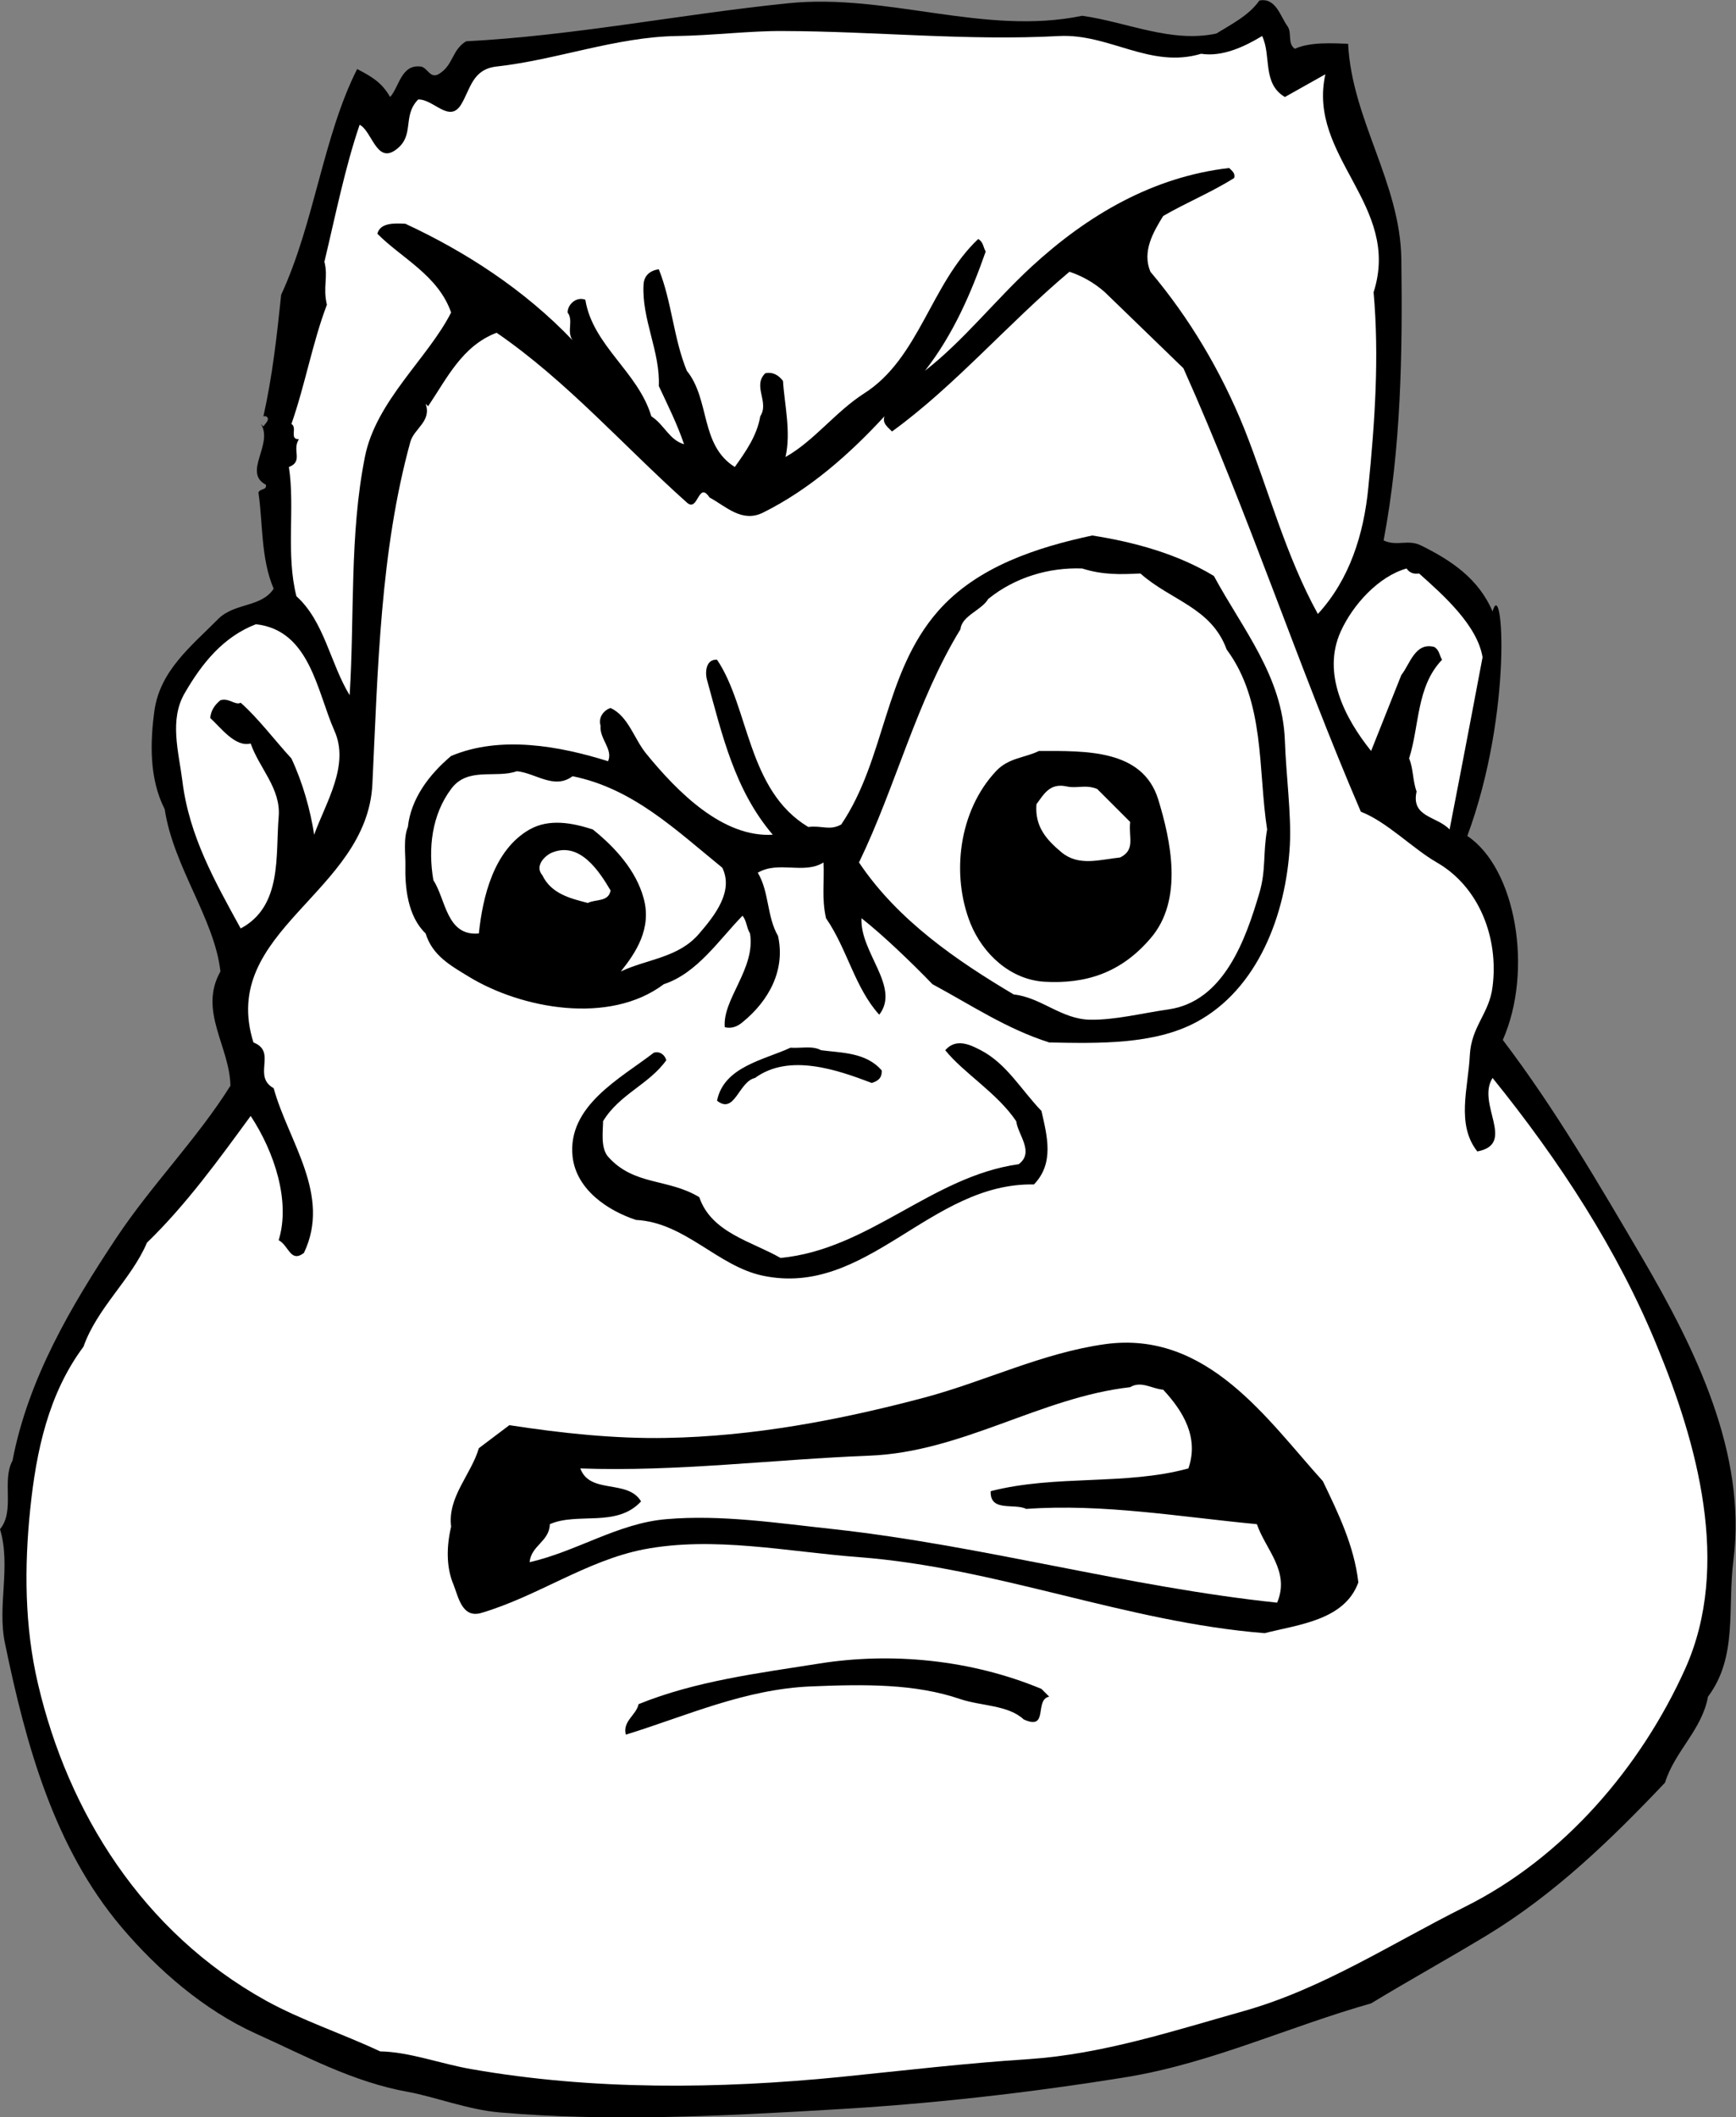
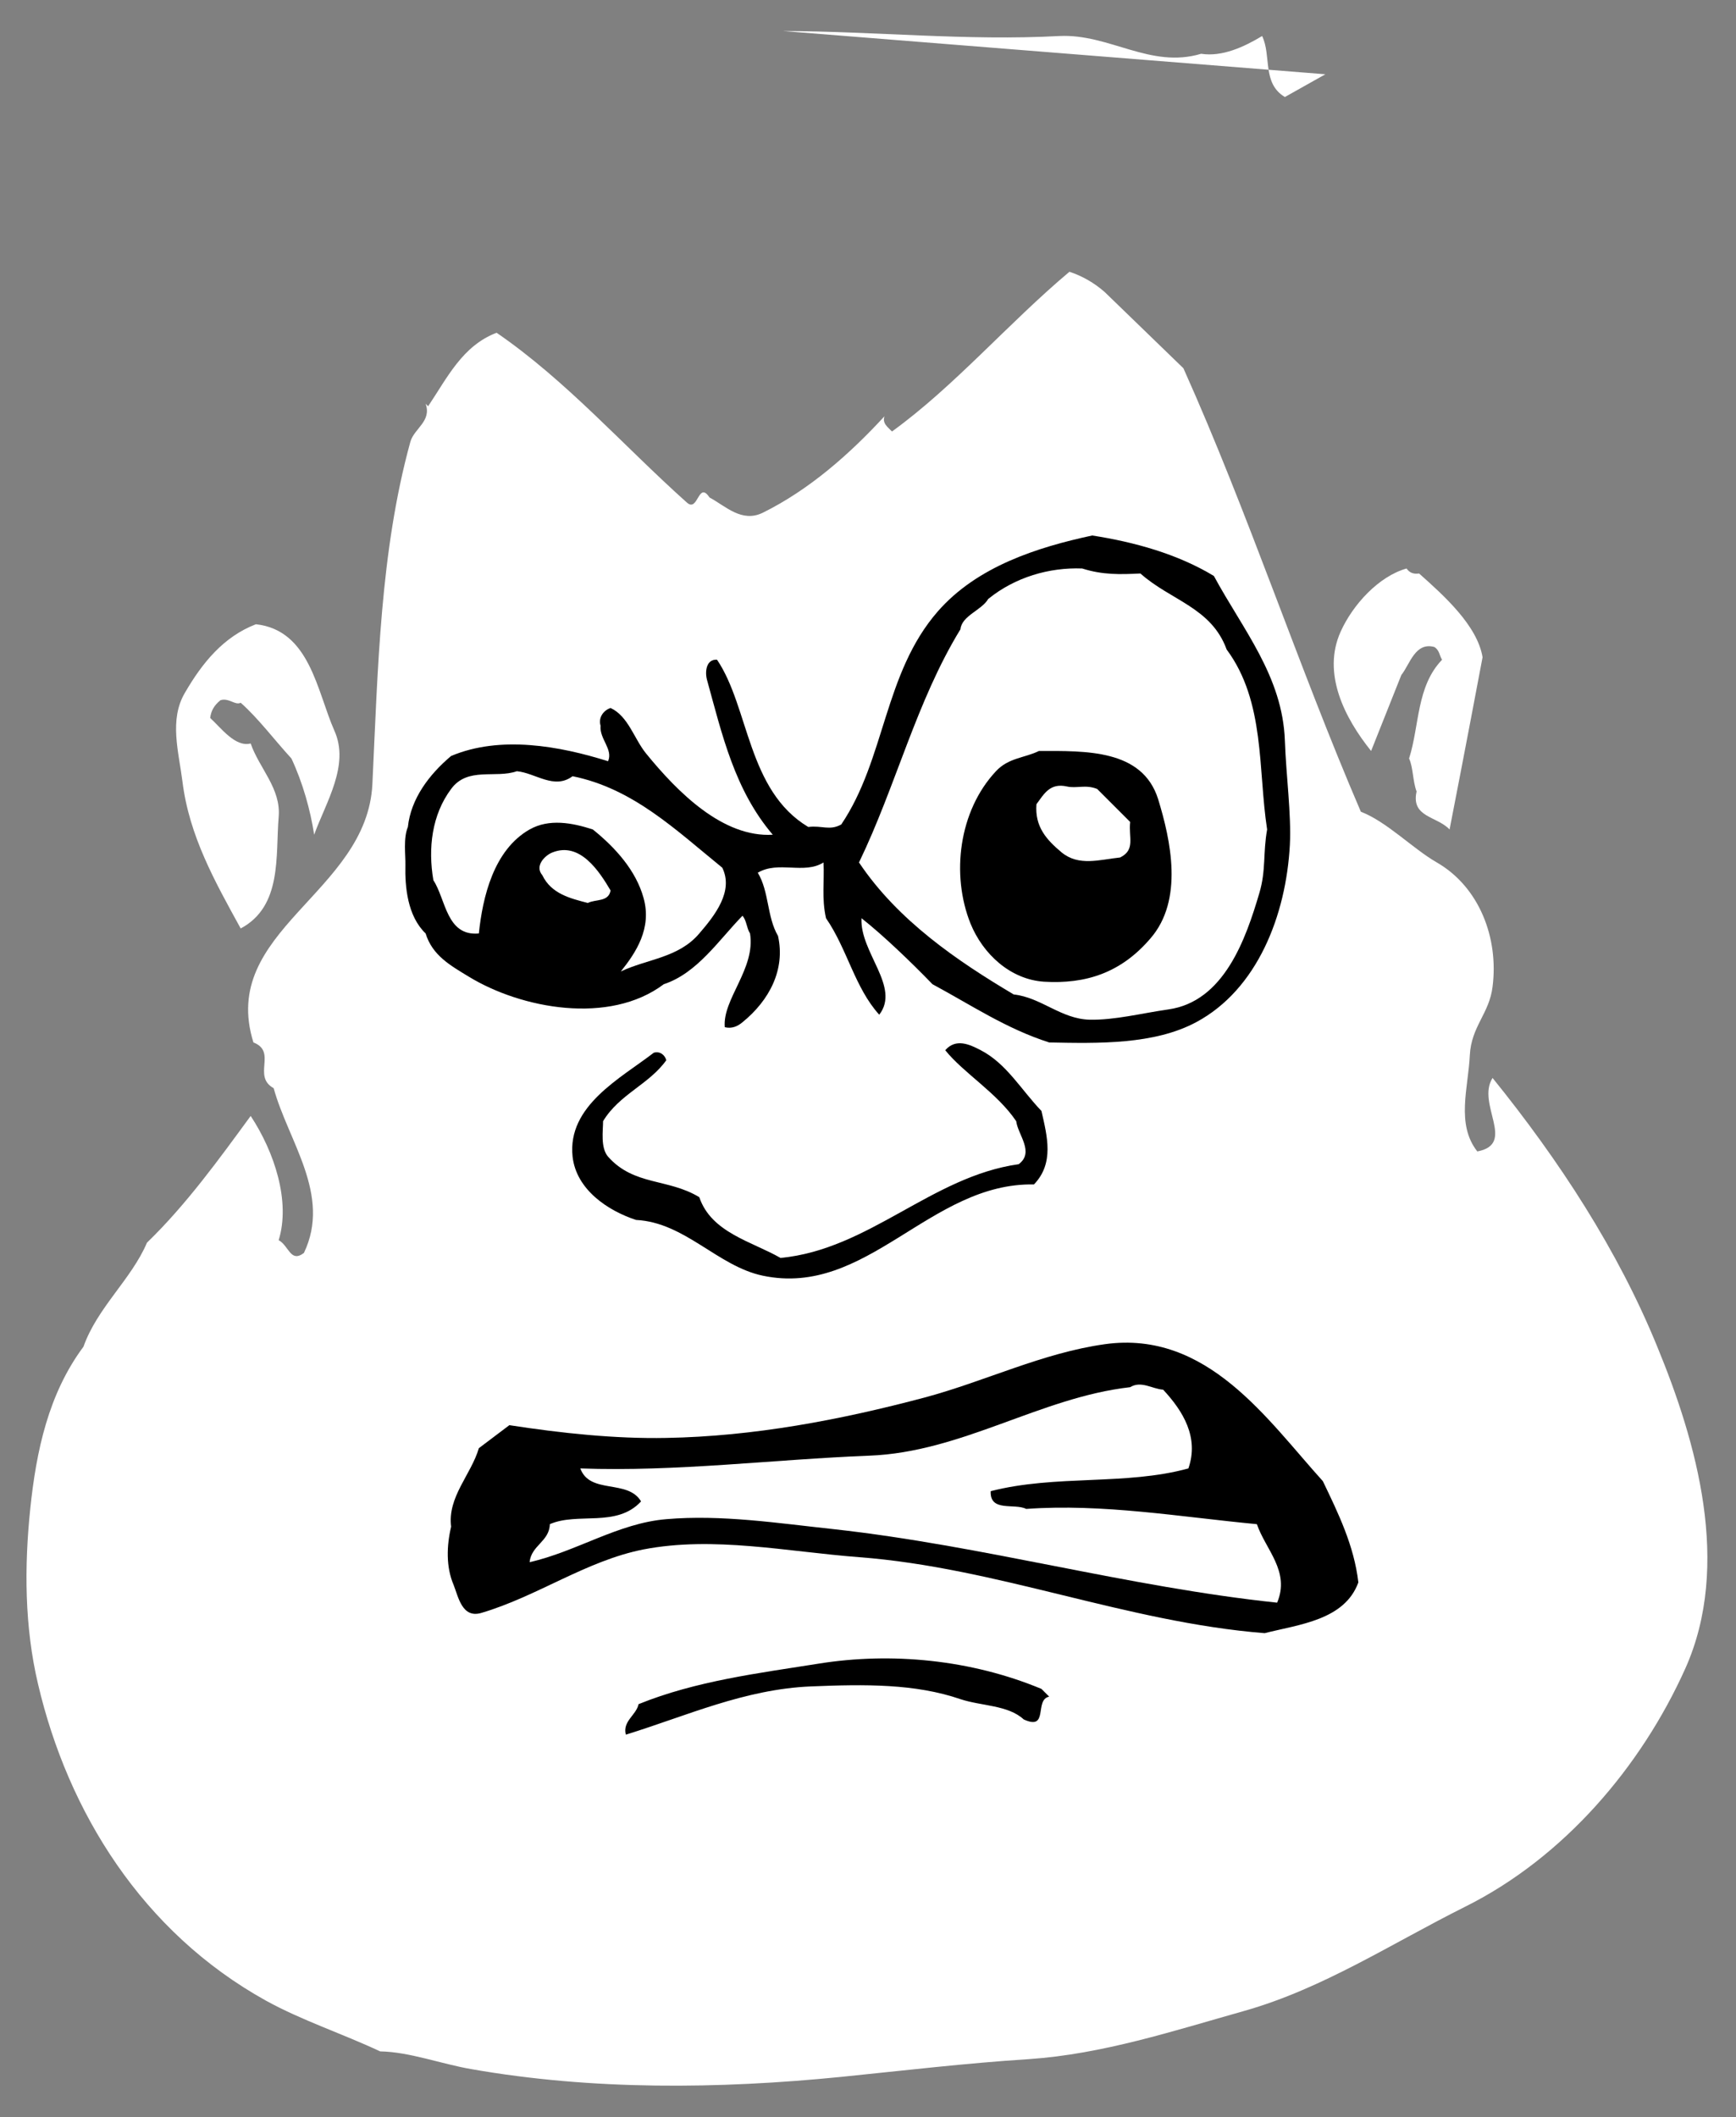
<svg xmlns="http://www.w3.org/2000/svg" viewBox="0 0 925.907 1128.867" height="1128.867" width="925.907" xml:space="preserve" id="svg2" version="1.1">
  <rect x="0" y="0" width="925.907" height="1128.867" fill="#808080" stroke="none" />
  <defs id="defs6" />
  <g transform="matrix(1.333,0,0,-1.333,0,1128.867)" id="g10">
    <g transform="scale(0.1)" id="g12">
-       <path id="path14" style="fill:#000000;fill-opacity:1;fill-rule:nonzero;stroke:none" d="m 5151,8364.5 c 20,-27 -1,-70 30,-91 62,28 151,22 213,20 15,-303 209,-556 213,-862 5,-376 -1,-756 -71,-1125 56,-25 98,7 152,-21 117,-58 228,-131 284,-263 41,147 83,-400 -101,-898 194,-129 265,-537 142,-816 209,-275 383,-574 558,-872 214,-366 418,-783 365,-1207 -25,-194 18,-388 -102,-548 -24,-133 -133,-218 -172,-344 -217,-229 -442,-445.996 -710,-609 -155,-93.996 -313,-181 -466,-273.996 -326,-92.004 -637,-238 -974,-294 C 4119,96.504 3718,51.504 3326,29.504 2883,3.5 2437,-19.496 1997,18.5 c -125,11.004 -256,62.004 -365,82.004 -222,40 -410,144 -608,232.996 C 816,427.5 630,589.504 486,759.504 217.004,1077.5 104,1487.5 20,1894.5 c -32,152 25,307 -20,457 61,73 6,194 50,274 63,328 234,618 416,892 141.004,212 321.004,393 456.004,608 -3.004,157 -129.004,300 -40,457 C 858,4793.5 694,5000.5 659,5231.5 c -63,123 -58,271 -41,395 23,160 147,257 254.004,365 65.996,67 172.996,46 222.996,122 -52,121 -43,266 -61,385 7,17 34,8 30,31 -94,49 31,162 -20,243 l 10,-10 c 7,12 30,30 10,41 h -10 c 36,160 54,323 71,486 134,290 167,631 304,903 59,-31 98,-53 132,-112 37,42 44,131 122,122 27,-3 37,-49 71,-31 60,34 53,97 111,132 432,22 863,109 1288,152 400,41 785,-131 1177,-50 179,-25 356,-110 537,-71 61,38 130,72 172,132 66,13 84,-64 112,-102" />
-       <path id="path16" style="fill:#ffffff;fill-opacity:1;fill-rule:nonzero;stroke:none" d="m 3133,8344.5 c 368,-1 737,-40 1105,-20 201,10 364,-132 568,-71 84,-13 171,27 244,71 38,-79 -1,-189 91,-244 l 162,91 c -73,-331 305,-523 193,-872 23,-259 5,-521 -21,-780 -18,-188 -75,-369 -202,-507 -129,234 -196,493 -294,740 -93,231 -220,444 -376,629 -34,81 11,158 51,223 93,54 192,94 284,152 6,19 -9,29 -20,40 -304,-35 -565,-187 -791,-395 -146,-135 -275,-299 -426,-416 113,145 184,309 243,477 -10,16 -9,38 -30,50 -190,-179 -236,-478 -457,-618 -115,-74 -200,-190 -314,-254 23,101 -5,215 -10,304 -18,24 -41,37 -71,31 -52,-51 17,-115 -20,-172 -13,-77 -57,-140 -102,-203 -140,88 -98,269 -192,385 -53,129 -60,277 -112,406 -35,-5 -59,-25 -61,-61 -8,-139 67,-268 61,-406 36,-77 74,-153 101,-233 -60,18 -77,76 -131,112 -53,178 -234,282 -264,466 -36,14 -71,-19 -71,-51 25,-32 -5,-76 20,-111 -194,203 -428,354 -669,466 -43,2 -101,5 -112,-40 97,-98 243,-166 295,-315 -92,-182 -301,-354 -345,-578 -62,-312 -41,-635 -61,-953 -78,128 -101,295 -213,396 -43,171 -5,352 -30,517 59,22 11,68 40,111 -40,-1 -5,47 -30,61 55,157 85,328 142,477 -17,72 6,109 -10,172 44,184 83,379 141,548 49,-25 67,-154 142,-102 82,57 26,135 92,203 61,3 125,-97 172,-20 38,63 45,141 142,152 242,27 477,118 720,122 142,2 294,21 426,20" />
+       <path id="path16" style="fill:#ffffff;fill-opacity:1;fill-rule:nonzero;stroke:none" d="m 3133,8344.5 c 368,-1 737,-40 1105,-20 201,10 364,-132 568,-71 84,-13 171,27 244,71 38,-79 -1,-189 91,-244 l 162,91 " />
      <path id="path18" style="fill:#ffffff;fill-opacity:1;fill-rule:nonzero;stroke:none" d="m 4421,7299.5 314,-304 c 261,-582 458,-1188 710,-1774 104,-40 208,-148 304,-203 170,-98 248,-302 223,-497 -13,-108 -85,-158 -91,-274 -6,-130 -56,-276 30,-385 158,30 -5,190 61,294 267,-330 502,-690 659,-1075 157,-381 298,-873 112,-1288 -177,-393 -486,-756 -882,-952.996 -294,-147.004 -568,-327.004 -882,-416 -284,-80 -567,-173 -862,-193 -251,-16 -504,-46 -751,-71 -491,-49 -996,-54 -1480,31 -122,20.996 -248,69 -365,70.996 -151,71 -314,124.004 -457,203.004 -494,274 -791.996,753.996 -911.996,1266.996 -54.004,229 -55,468 -31.004,700 24,232 73,461 213,649 55,156 192,270 254,416 158,153 289.004,335 415,507 95,-144 160,-342 112,-497 41,-22 47,-92 101,-51 111,232 -63,447 -121,659 -87,48 15,146 -81,183 -140,448 455,596 476,1034 22,459 31,930 152,1369 15,53 86,82 61,152 l 10,-10 c 76,113 137,242 274,294 281,-193 508,-453 761,-679 46,-42 45,89 91,20 65,-35 129,-102 213,-61 186,92 347,234 487,386 -10,-29 14,-44 30,-61 250,181 466,434 710,639 51,-17 99,-44 142,-82" />
      <path id="path20" style="fill:#000000;fill-opacity:1;fill-rule:nonzero;stroke:none" d="m 4370,6326.5 c 168,-26 342,-74 487,-162 115,-213 275,-401 284,-659 5,-140 26,-293 20,-416 -15,-282 -130,-579 -375,-710 -168,-90 -391,-85 -588,-81 -172,55 -311,149 -467,233 -88,91 -200,198 -284,264 -7,-137 157,-275 71,-386 -98,108 -128,263 -213,386 -18,80 -6,148 -10,223 -78,-49 -180,8 -263,-41 46,-76 36,-176 81,-253 30,-135 -35,-258 -142,-345 -19,-16 -42,-27 -71,-20 -10,112 124,234 101,375 -14,22 -13,50 -30,71 -94,-96 -181,-230 -315,-274 -218,-164 -570,-98 -780,30 -74,45 -146,85 -173,173 -73,70 -83,187 -81,274 1,38 -9,107 10,152 12,113 85,210 173,284 197,83 434,40 628,-21 21,48 -35,89 -30,142 -10,34 13,62 40,71 71,-33 94,-123 142,-182 127,-156 308,-337 507,-325 -153,179 -203,402 -263,619 -9,32 -4,84 40,81 129,-191 121,-523 365,-669 55,7 85,-16 132,10 177,262 170,604 386,852 158,181 400,257 618,304" />
      <path id="path22" style="fill:#ffffff;fill-opacity:1;fill-rule:nonzero;stroke:none" d="m 4330,6194.5 c 82,-26 151,-24 233,-20 121,-108 284,-136 345,-304 155,-209 125,-481 162,-720 -17,-95 -4,-163 -31,-254 -54,-183 -141,-435 -365,-466 -105,-15 -214,-43 -314,-41 -115,3 -194,89 -304,101 -224,133 -463,295 -619,528 148,306 229,644 406,933 5,54 85,76 111,121 107,87 244,127 376,122" />
      <path id="path24" style="fill:#ffffff;fill-opacity:1;fill-rule:nonzero;stroke:none" d="m 5678,6174.5 c 99,-88 233,-208 254,-335 -8,-43 -73,-387 -132,-689 -51,54 -155,48 -132,152 -16,43 -13,94 -30,132 42,132 29,288 132,395 -11,17 -10,38 -31,51 -77,21 -98,-70 -132,-112 -40,-101 -81,-203 -121,-304 -106,132 -197,310 -122,477 49,109 153,222 264,253 12,-18 29,-23 50,-20" />
      <path id="path26" style="fill:#ffffff;fill-opacity:1;fill-rule:nonzero;stroke:none" d="m 1338,5545.5 c 62,-138 -34,-286 -81,-416 -15,99 -46,209 -91,305 -68,74 -131,159 -203,223 -20.996,-12 -48,21 -80.996,10 -25,-20 -38.004,-43 -41.004,-71 43,-39 100,-118 162,-102 34,-99 122,-180 112,-294 -13,-155 15,-357 -152,-446 -102,186 -205.996,369 -233,588 -15,119 -54,247 10,355 69,119 154,224 284,274 216,-24 244,-268 314,-426" />
      <path id="path28" style="fill:#000000;fill-opacity:1;fill-rule:nonzero;stroke:none" d="m 4634,5271.5 c 50,-163 103,-403 -31,-557 -118,-138 -259,-183 -426,-173 -134,9 -244,110 -294,233 -78,195 -47,450 102,609 50,54 115,53 172,81 186,0 414,8 477,-193" />
      <path id="path30" style="fill:#ffffff;fill-opacity:1;fill-rule:nonzero;stroke:none" d="m 2291,5363.5 c 242,-49 413,-215 599,-366 46,-94 -29,-190 -92,-263 -83,-98 -209,-102 -314,-152 61,76 125,173 91,294 -30,109 -112,201 -203,274 -83,27 -175,44 -253,0 -144,-82 -188,-271 -203,-416 -130,-12 -132,137 -182,213 -22,128 -6,262 71,365 66,90 178,41 263,71 75,-7 149,-75 223,-20" />
      <path id="path32" style="fill:#ffffff;fill-opacity:1;fill-rule:nonzero;stroke:none" d="m 4522,5180.5 c -7,-62 22,-111 -40,-142 -84,-9 -165,-36 -234,20 -61,51 -108,103 -101,193 31,42 54,86 122,71 39,-9 74,9 121,-10 l 132,-132" />
      <path id="path34" style="fill:#ffffff;fill-opacity:1;fill-rule:nonzero;stroke:none" d="m 2443,4906.5 c -8,-47 -60,-34 -91,-50 -69,18 -146,36 -182,111 -32,37 10,79 40,91 110,44 187,-74 233,-152" />
      <path id="path36" style="fill:#000000;fill-opacity:1;fill-rule:nonzero;stroke:none" d="m 4167,4024.5 c 23,-101 52,-209 -30,-294 -416,8 -668,-453 -1085,-365 -181,38 -311,213 -507,223 -113,37 -239,121 -254,253 -22,204 193,314 325,416 25,7 44,-9 50,-30 -69,-97 -188,-136 -253,-244 0,-37 -11,-106 20,-142 104,-117 240,-86 365,-162 48,-142 210,-177 325,-243 355,34 604,326 953,375 64,48 -3,117 -10,172 -77,114 -209,191 -284,284 43,49 98,23 142,0 103,-53 163,-160 243,-243" />
-       <path id="path38" style="fill:#000000;fill-opacity:1;fill-rule:nonzero;stroke:none" d="m 3285,4267.5 c 82,-11 180,-8 243,-81 1,-30 -14,-42 -40,-50 -137,52 -330,120 -467,20 -66,-15 -81,-148 -152,-91 27,136 188,163 294,212 41,-3 88,9 122,-10" />
      <path id="path40" style="fill:#000000;fill-opacity:1;fill-rule:nonzero;stroke:none" d="m 5293,2543.5 c 62,-129 125,-258 142,-405 -55,-151 -237,-168 -375,-203 -553,44 -1070,262 -1623,304 -288,22 -582,85 -862,31 -229,-45 -425,-188 -649,-254 -77,-23 -92,64 -111,112 -31,72 -28,157 -10,233 -15,119 80,208 111,314 l 122,92 c 208,-32 423,-55 628,-51 349,6 697,72 1035,162 242,65 470,178 720,213 410,57 651,-304 872,-548" />
      <path id="path42" style="fill:#ffffff;fill-opacity:1;fill-rule:nonzero;stroke:none" d="m 4522,2919.5 c 44,27 88,-7 132,-10 80,-86 144,-191 101,-315 -251,-69 -530,-24 -791,-91 -4,-85 95,-47 142,-71 307,22 616,-32 923,-61 35,-102 134,-189 81,-314 -598,63 -1176,228 -1774,294 -224,24 -449,59 -670,40 -193,-16 -360,-130 -547,-172 7,68 79,82 81,152 112,49 267,-15 365,91 -53,90 -205,27 -243,132 385,-14 771,36 1156,51 371,14 684,233 1044,274" />
      <path id="path44" style="fill:#000000;fill-opacity:1;fill-rule:nonzero;stroke:none" d="m 4167,1712.5 31,-31 c -61,-12 0,-138 -102,-91 -63,58 -169,53 -253,81 -181,62 -380,60 -598,51 -266,-11 -498,-118 -741,-193 -14,54 42,78 51,122 229,93 481,124 720,162 292,47 611,16 892,-101" />
    </g>
  </g>
</svg>